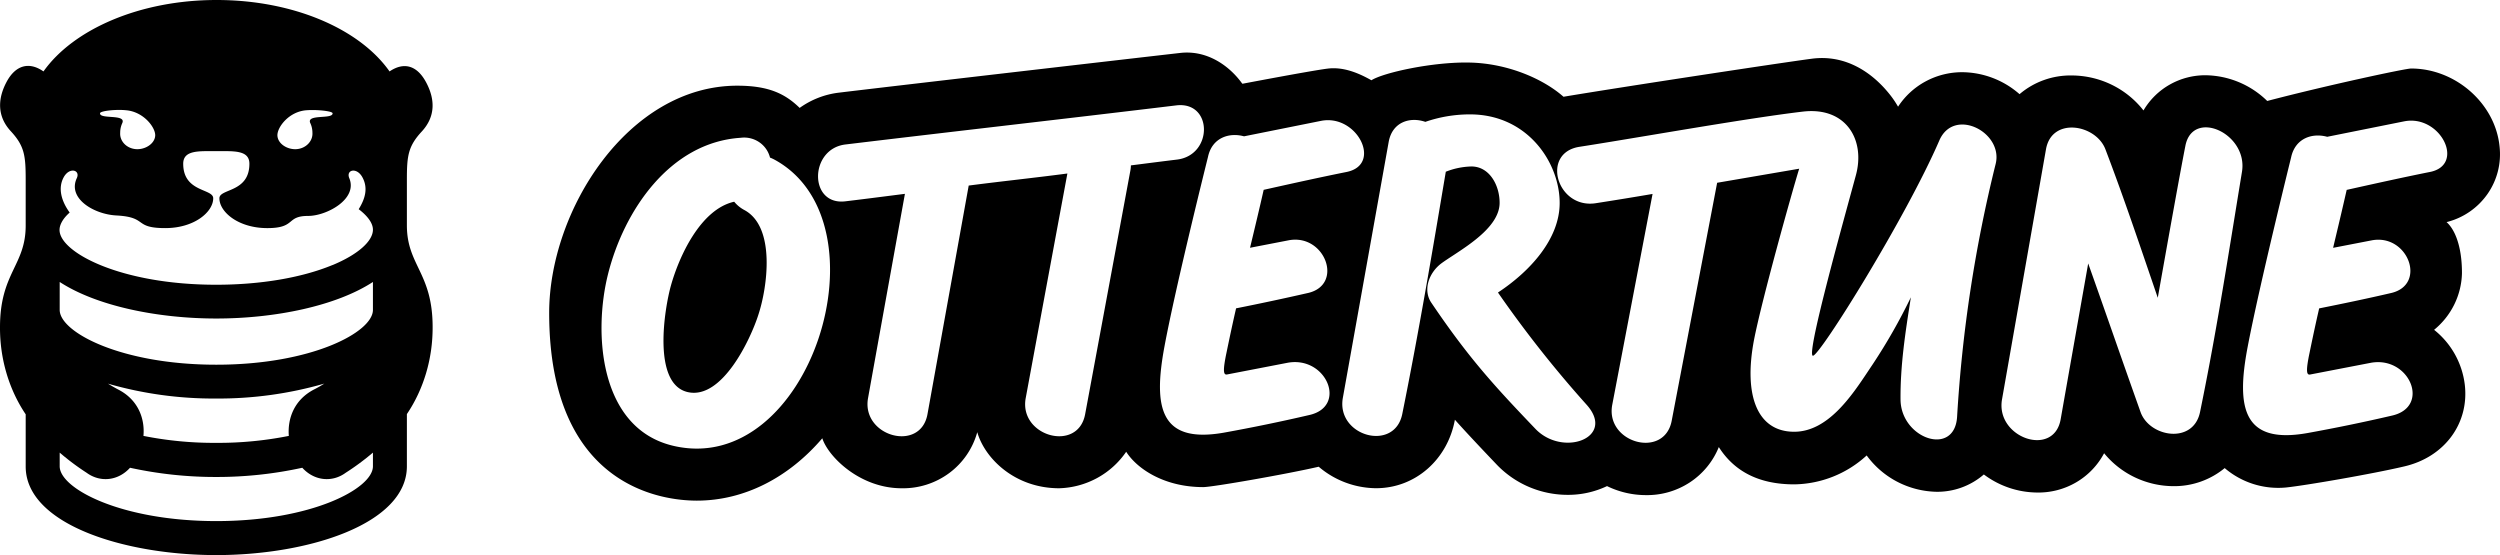
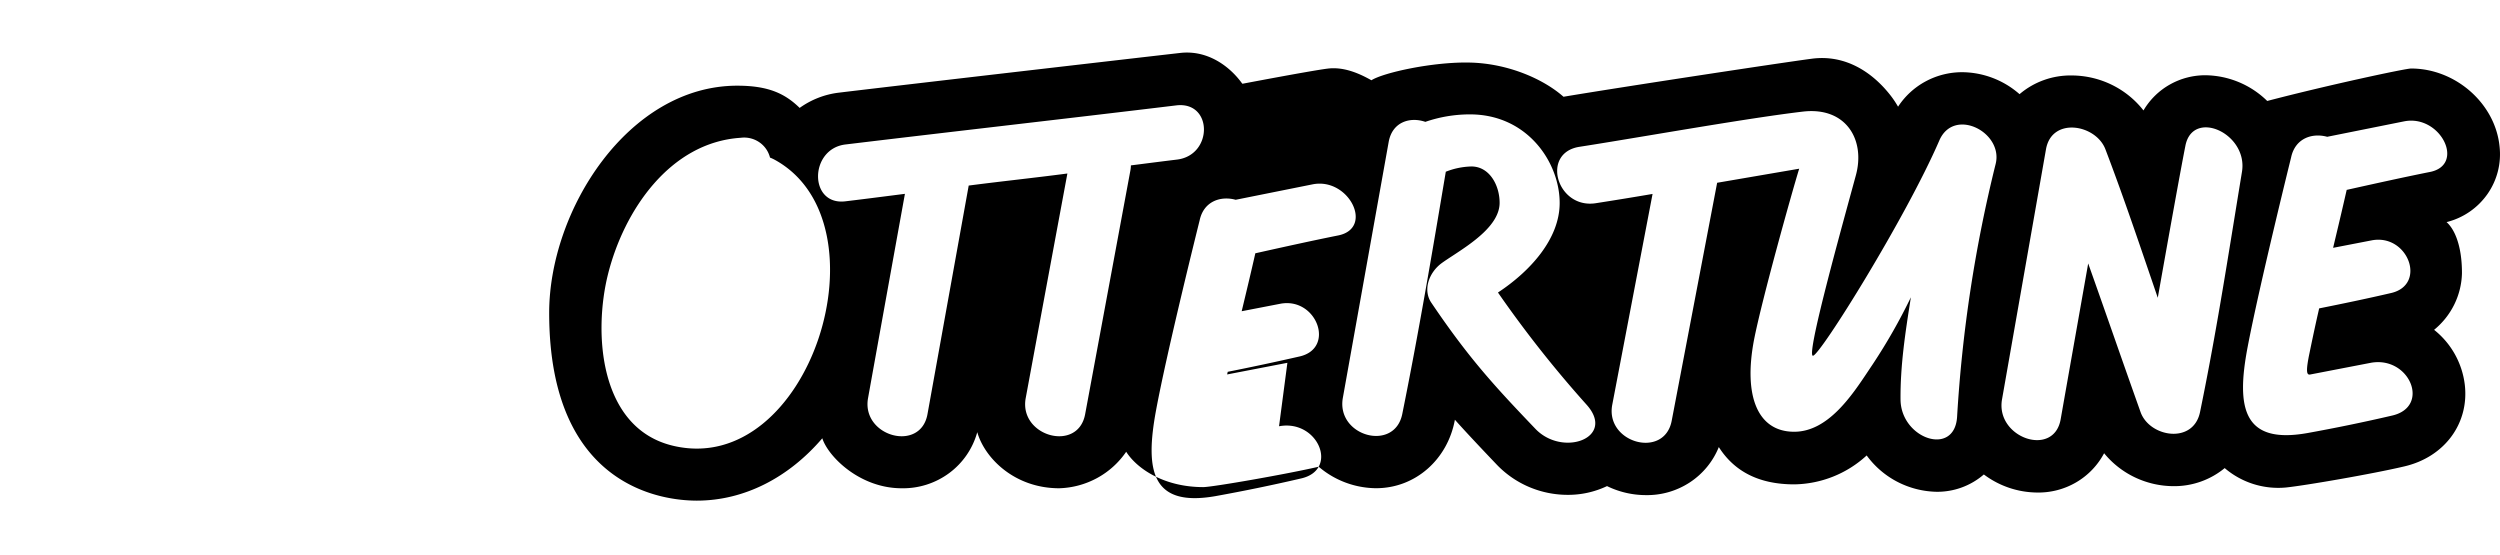
<svg xmlns="http://www.w3.org/2000/svg" width="590" height="131" fill="none">
-   <path fill="#000" d="M96.024 53.175V42.452c0-5.655.275-7.915 3.516-11.42 3.24-3.506 3.181-7.574 1.016-11.613-2.164-4.04-5.273-4.835-8.622-2.561C84.903 6.848 69.25 0 51.121 0c-18.128 0-33.817 6.916-40.86 16.858-3.385-2.37-6.601-1.493-8.718 2.492-2.117 3.985-2.236 8.107 1.004 11.613 3.241 3.506 3.516 5.765 3.516 11.49v10.79C6.063 62.653 0 64.364 0 77.237c-.032 7.43 2.102 14.658 6.063 20.541v12.325C6.063 123.674 29.238 131 51.05 131s44.975-7.381 44.975-20.952V97.723c3.97-5.879 6.109-13.11 6.075-20.542 0-12.818-6.075-14.53-6.075-24.006zM72.335 26.02c2.392-.191 6.123.192 6.158.712.084 1.493-6.23.11-5.273 2.301.338.71.515 1.506.514 2.314.12 1.959-1.53 3.67-3.695 3.848-2.164.178-4.448-1.218-4.568-3.163-.12-1.945 2.69-5.724 6.864-6.012zm-42.583 0c4.162.343 6.996 4.109 6.876 6.012-.12 1.904-2.392 3.342-4.58 3.163-2.188-.178-3.815-1.89-3.683-3.848a5.357 5.357 0 0 1 .502-2.314c.957-2.191-5.357-.808-5.261-2.3.035-.576 3.79-.96 6.146-.713zm58.26 84.029c0 5.272-14.517 12.927-36.962 12.927-22.446 0-36.963-7.655-36.963-12.927v-3.232a57.938 57.938 0 0 0 6.35 4.752c1.573 1.156 3.442 1.669 5.303 1.456 1.86-.214 3.603-1.142 4.945-2.634a94.52 94.52 0 0 0 20.329 2.177 94.393 94.393 0 0 0 20.328-2.177c1.342 1.492 3.085 2.42 4.945 2.634 1.86.213 3.73-.3 5.303-1.456a59.096 59.096 0 0 0 6.422-4.752v3.232zm-19.85-7.176a85.068 85.068 0 0 1-17.148 1.643 85.184 85.184 0 0 1-17.16-1.643c.37-4.109-1.268-8.56-5.98-10.956a42.66 42.66 0 0 1-2.39-1.37 90.157 90.157 0 0 0 25.458 3.507 90.22 90.22 0 0 0 25.59-3.52c-.765.493-1.554.945-2.391 1.37-4.676 2.41-6.302 6.806-5.98 10.969zm19.85-29.73c0 5.272-14.517 12.927-36.962 12.927-22.446 0-36.963-7.655-36.963-12.928v-6.6c8.658 5.656 23.08 8.627 36.963 8.627 13.883 0 28.304-2.972 36.962-8.627v6.6zm-9.566-10.586c-7.259 2.999-17.005 4.642-27.432 4.642-22.565 0-36.963-7.655-36.963-12.927 0-1.274.837-2.74 2.392-4.109-2.045-2.82-2.775-5.833-1.411-8.326 1.363-2.492 3.982-1.725 3.097.206-2.248 4.806 4.066 8.531 9.303 8.805 7.582.397 3.97 2.985 11.576 2.985 6.852 0 11.312-3.807 11.312-7.038 0-2.328-7.08-1.37-7.08-8.149 0-3.273 3.744-2.971 7.81-2.971 4.065 0 7.808-.301 7.808 2.971 0 6.848-7.079 5.82-7.079 8.148 0 3.232 4.46 7.04 11.312 7.04 6.852 0 4.305-2.876 9.65-2.876 4.33 0 11.755-3.972 9.687-8.915-.813-1.972 1.758-2.657 3.097-.206 1.34 2.452.741 4.944-.873 7.532 2.176 1.657 3.36 3.341 3.36 4.834 0 2.753-3.647 5.916-9.53 8.354h-.036zM178.979 74.27c-1.823 5.719-8.538 20.138-16.687 18.261-8.412-1.952-5.47-19.727-3.948-25.16 1.886-6.725 6.916-17.974 14.926-19.764a7.898 7.898 0 0 0 2.402 1.964c7.445 4.002 5.433 18.26 3.307 24.7z" />
-   <path fill="#000" fill-rule="evenodd" d="M569.015 16.17c10.475 0 19.843 8.23 20.875 18.348a16.366 16.366 0 0 1-2.846 11.273 16.702 16.702 0 0 1-9.654 6.627c1.735 1.517 3.634 5.246 3.634 12.033a17.708 17.708 0 0 1-1.812 7.403 17.895 17.895 0 0 1-4.765 5.985 19.51 19.51 0 0 1 7.244 12.952c1.069 9.15-4.791 17.08-14.273 19.28-7.583 1.79-23.352 4.5-27.866 4.973a19.527 19.527 0 0 1-7.739-.809 19.352 19.352 0 0 1-6.785-3.766 18.708 18.708 0 0 1-12.11 4.264 21.377 21.377 0 0 1-9.059-2.066 21.127 21.127 0 0 1-7.289-5.703 17.373 17.373 0 0 1-6.572 6.854 17.648 17.648 0 0 1-9.234 2.419 21.203 21.203 0 0 1-12.575-4.264 16.806 16.806 0 0 1-11.117 4.09 21.05 21.05 0 0 1-9.294-2.356 20.785 20.785 0 0 1-7.242-6.221 25.785 25.785 0 0 1-17.089 6.824c-8.313 0-14.135-3.033-17.807-8.801a18.044 18.044 0 0 1-6.841 8.334 18.363 18.363 0 0 1-10.424 3.003 20.96 20.96 0 0 1-9.117-2.126 21.366 21.366 0 0 1-9.306 2.064 23.28 23.28 0 0 1-9.08-1.855 23.064 23.064 0 0 1-7.607-5.243c-3.621-3.791-7.708-8.142-9.909-10.628-1.735 9.472-9.419 16.16-18.586 16.16a21.072 21.072 0 0 1-13.556-5.072c-7.318 1.703-25.049 4.811-27.25 4.811-9.28 0-15.668-4.376-18.183-8.341a19.706 19.706 0 0 1-6.852 6.193 19.95 19.95 0 0 1-8.955 2.421c-10.538 0-17.592-7.11-19.34-13.239a17.928 17.928 0 0 1-6.619 9.654 18.279 18.279 0 0 1-11.225 3.585c-9.922 0-17.367-7.52-18.725-11.797-7.922 9.261-18.397 14.718-29.626 14.718-7.646 0-34.833-2.846-34.833-44.315 0-24.227 18.674-53.613 44.39-53.613 7.431 0 11.305 1.914 14.725 5.245a19.875 19.875 0 0 1 9.293-3.605c12.701-1.54 73.627-8.59 80.543-9.372 6.099-.696 11.393 2.772 14.612 7.247h.201s16.373-3.12 20.02-3.555c3.647-.435 7.18 1.019 10.261 2.76 2.88-1.828 14.637-4.389 23.276-4.177 8.966.21 17.329 3.878 22.057 8.067 14.398-2.4 50.728-7.93 58.587-8.975 7.86-1.044 14.26 3.095 18.624 8.702.643.833 1.227 1.71 1.748 2.622a17.889 17.889 0 0 1 6.529-5.988 18.133 18.133 0 0 1 8.636-2.154 20.733 20.733 0 0 1 13.506 5.184c3.433-2.93 7.84-4.5 12.374-4.413 3.262.02 6.477.773 9.401 2.203a21.44 21.44 0 0 1 7.474 6.051 16.75 16.75 0 0 1 6.245-6.127 16.99 16.99 0 0 1 8.518-2.177 21.187 21.187 0 0 1 14.437 6.067c13.958-3.655 32.569-7.658 33.952-7.658zM237.149 29.653c13.614-1.591 27.241-3.184 40.433-4.78 8.664-1.045 8.74 11.759.176 12.79-2.739.33-5.492.683-8.244 1.034l-2.621.334a7.352 7.352 0 0 1-.113 1.156l-10.689 57.579c-1.685 9.099-15.693 5.221-14.021-3.829 3.27-17.66 6.548-35.324 9.834-52.992-3.737.496-7.908.988-12.066 1.478-3.873.458-7.735.913-11.223 1.369l-9.733 53.974c-1.647 9.099-15.656 5.221-14.021-3.829 3.081-17.117 5.709-31.648 8.702-48.194l-3.097.396c-3.654.467-7.302.933-10.95 1.37-8.664 1.044-8.551-12.381 0-13.413 12.29-1.48 24.957-2.961 37.633-4.443zm190.705 54.304c1.647 0 22.006-32.705 29.828-50.804 3.445-7.968 15.165-1.927 13.291 5.544a327.18 327.18 0 0 0-9.104 59.766c-.666 9.361-13.191 5.072-13.342-4.09-.074-8.166 1.141-15.925 2.378-23.818l.062-.396a134.913 134.913 0 0 1-8.979 15.774c-.334.493-.681 1.015-1.042 1.558-3.961 5.956-9.579 14.403-17.519 14.403-8.664 0-11.996-8.453-9.481-21.679 1.861-9.534 8.94-34.818 10.663-40.4l-19.365 3.32-10.727 56.174c-1.735 9.099-15.756 5.22-14.021-3.817l9.507-49.722a897.588 897.588 0 0 1-13.405 2.188c-9.167 1.417-13.053-11.884-3.836-13.314 4.369-.675 10.187-1.646 16.495-2.699 12.74-2.126 27.481-4.586 36.321-5.617 10.148-1.131 14.675 6.725 12.411 15.029-.305 1.123-.645 2.367-1.01 3.703l-.011.039c-3.889 14.232-10.619 38.858-9.114 38.858zm81.381-13.679c2.691-15.165 5.395-30.219 6.527-35.912 1.747-8.764 14.838-2.872 13.342 6.19a5459 5459 0 0 0-1.689 10.361c-2.548 15.698-4.975 30.652-8.208 46.336-1.584 7.657-11.909 5.941-14.034 0a3540.912 3540.912 0 0 1-6.366-18.061c-1.991-5.68-3.979-11.356-5.995-17.019-.928 5.263-1.862 10.54-2.791 15.799-1.249 7.061-2.492 14.09-3.71 21.008-1.635 9.112-15.43 4.314-13.833-4.736l10.375-59.02c1.358-7.707 11.77-5.892 14.021 0 3.771 9.883 7.241 20.053 10.719 30.247l.013.036.007.021.007.02.007.021 1.608 4.71zm58.129-41.637-18.146 3.642c-3.521-.97-7.545.323-8.514 4.86 0 0-7.545 30.443-10.273 44.813-2.729 14.37-1.006 22.897 14.021 20.262a406.015 406.015 0 0 0 20.12-4.152c9.117-2.113 4.049-14.171-5.143-12.43l-14.223 2.746c-.842.162-1.081-.683-.151-5.121 1.131-5.49 1.693-7.962 2.124-9.86l.14-.62c5.533-1.106 11.38-2.324 16.989-3.629 8.501-1.976 3.974-14.047-4.578-12.43l-9.116 1.765.624-2.63.002-.008a942.247 942.247 0 0 0 2.58-11.036c6.577-1.467 13.254-2.946 19.567-4.214 8.576-1.616 2.578-13.674-6.023-11.958zm-263.54 56.982-14.222 2.747c-.843.161-1.082-.684-.151-5.122 1.13-5.484 1.691-7.958 2.122-9.855l.001-.004.14-.62a618.108 618.108 0 0 0 17.002-3.63c8.488-1.976 3.961-14.046-4.59-12.43l-9.117 1.765.166-.69c1.052-4.385 2.109-8.79 3.053-12.984 6.565-1.466 13.242-2.946 19.555-4.214 8.551-1.715 2.515-13.773-6.049-12.057l-18.146 3.642c-3.508-.97-7.545.323-8.501 4.86 0 0-7.62 30.443-10.286 44.813-2.666 14.37-1.006 22.897 14.034 20.262a409.115 409.115 0 0 0 20.12-4.152c9.129-2.001 4.074-14.06-5.131-12.331zm49.695-16.588a270.58 270.58 0 0 0 20.963 26.527c6.903 7.794-5.735 12.431-12.186 5.582-9.682-10.119-15.706-16.682-24.508-29.71-2.037-3.008-.554-7.135 2.452-9.335.698-.508 1.574-1.082 2.544-1.717 4.537-2.97 11.125-7.283 11.125-12.516 0-4.202-2.44-8.577-6.64-8.577-2.079.05-4.133.471-6.061 1.243-3.206 19.093-6.426 38.162-10.274 57.18-1.836 9.063-15.643 5.222-14.021-3.828 3.609-20.125 10.815-60.388 10.815-60.388.855-4.736 5.042-5.98 8.651-4.736a32.125 32.125 0 0 1 10.551-1.765c13.543 0 21.151 11.337 21.151 20.908 0 8.515-7.017 16.16-14.562 21.132zM182.752 37.662a10.752 10.752 0 0 0-1.031-.472 6.217 6.217 0 0 0-2.556-3.642 6.345 6.345 0 0 0-4.36-1.032c-16.776 1.094-27.565 17.266-31.3 32.133-3.508 13.935-2.087 36.409 15.329 40.549 32.331 7.682 51.269-52.694 23.918-67.536z" clip-rule="evenodd" />
+   <path fill="#000" fill-rule="evenodd" d="M569.015 16.17c10.475 0 19.843 8.23 20.875 18.348a16.366 16.366 0 0 1-2.846 11.273 16.702 16.702 0 0 1-9.654 6.627c1.735 1.517 3.634 5.246 3.634 12.033a17.708 17.708 0 0 1-1.812 7.403 17.895 17.895 0 0 1-4.765 5.985 19.51 19.51 0 0 1 7.244 12.952c1.069 9.15-4.791 17.08-14.273 19.28-7.583 1.79-23.352 4.5-27.866 4.973a19.527 19.527 0 0 1-7.739-.809 19.352 19.352 0 0 1-6.785-3.766 18.708 18.708 0 0 1-12.11 4.264 21.377 21.377 0 0 1-9.059-2.066 21.127 21.127 0 0 1-7.289-5.703 17.373 17.373 0 0 1-6.572 6.854 17.648 17.648 0 0 1-9.234 2.419 21.203 21.203 0 0 1-12.575-4.264 16.806 16.806 0 0 1-11.117 4.09 21.05 21.05 0 0 1-9.294-2.356 20.785 20.785 0 0 1-7.242-6.221 25.785 25.785 0 0 1-17.089 6.824c-8.313 0-14.135-3.033-17.807-8.801a18.044 18.044 0 0 1-6.841 8.334 18.363 18.363 0 0 1-10.424 3.003 20.96 20.96 0 0 1-9.117-2.126 21.366 21.366 0 0 1-9.306 2.064 23.28 23.28 0 0 1-9.08-1.855 23.064 23.064 0 0 1-7.607-5.243c-3.621-3.791-7.708-8.142-9.909-10.628-1.735 9.472-9.419 16.16-18.586 16.16a21.072 21.072 0 0 1-13.556-5.072c-7.318 1.703-25.049 4.811-27.25 4.811-9.28 0-15.668-4.376-18.183-8.341a19.706 19.706 0 0 1-6.852 6.193 19.95 19.95 0 0 1-8.955 2.421c-10.538 0-17.592-7.11-19.34-13.239a17.928 17.928 0 0 1-6.619 9.654 18.279 18.279 0 0 1-11.225 3.585c-9.922 0-17.367-7.52-18.725-11.797-7.922 9.261-18.397 14.718-29.626 14.718-7.646 0-34.833-2.846-34.833-44.315 0-24.227 18.674-53.613 44.39-53.613 7.431 0 11.305 1.914 14.725 5.245a19.875 19.875 0 0 1 9.293-3.605c12.701-1.54 73.627-8.59 80.543-9.372 6.099-.696 11.393 2.772 14.612 7.247h.201s16.373-3.12 20.02-3.555c3.647-.435 7.18 1.019 10.261 2.76 2.88-1.828 14.637-4.389 23.276-4.177 8.966.21 17.329 3.878 22.057 8.067 14.398-2.4 50.728-7.93 58.587-8.975 7.86-1.044 14.26 3.095 18.624 8.702.643.833 1.227 1.71 1.748 2.622a17.889 17.889 0 0 1 6.529-5.988 18.133 18.133 0 0 1 8.636-2.154 20.733 20.733 0 0 1 13.506 5.184c3.433-2.93 7.84-4.5 12.374-4.413 3.262.02 6.477.773 9.401 2.203a21.44 21.44 0 0 1 7.474 6.051 16.75 16.75 0 0 1 6.245-6.127 16.99 16.99 0 0 1 8.518-2.177 21.187 21.187 0 0 1 14.437 6.067c13.958-3.655 32.569-7.658 33.952-7.658zM237.149 29.653c13.614-1.591 27.241-3.184 40.433-4.78 8.664-1.045 8.74 11.759.176 12.79-2.739.33-5.492.683-8.244 1.034l-2.621.334a7.352 7.352 0 0 1-.113 1.156l-10.689 57.579c-1.685 9.099-15.693 5.221-14.021-3.829 3.27-17.66 6.548-35.324 9.834-52.992-3.737.496-7.908.988-12.066 1.478-3.873.458-7.735.913-11.223 1.369l-9.733 53.974c-1.647 9.099-15.656 5.221-14.021-3.829 3.081-17.117 5.709-31.648 8.702-48.194l-3.097.396c-3.654.467-7.302.933-10.95 1.37-8.664 1.044-8.551-12.381 0-13.413 12.29-1.48 24.957-2.961 37.633-4.443zm190.705 54.304c1.647 0 22.006-32.705 29.828-50.804 3.445-7.968 15.165-1.927 13.291 5.544a327.18 327.18 0 0 0-9.104 59.766c-.666 9.361-13.191 5.072-13.342-4.09-.074-8.166 1.141-15.925 2.378-23.818l.062-.396a134.913 134.913 0 0 1-8.979 15.774c-.334.493-.681 1.015-1.042 1.558-3.961 5.956-9.579 14.403-17.519 14.403-8.664 0-11.996-8.453-9.481-21.679 1.861-9.534 8.94-34.818 10.663-40.4l-19.365 3.32-10.727 56.174c-1.735 9.099-15.756 5.22-14.021-3.817l9.507-49.722a897.588 897.588 0 0 1-13.405 2.188c-9.167 1.417-13.053-11.884-3.836-13.314 4.369-.675 10.187-1.646 16.495-2.699 12.74-2.126 27.481-4.586 36.321-5.617 10.148-1.131 14.675 6.725 12.411 15.029-.305 1.123-.645 2.367-1.01 3.703l-.011.039c-3.889 14.232-10.619 38.858-9.114 38.858zm81.381-13.679c2.691-15.165 5.395-30.219 6.527-35.912 1.747-8.764 14.838-2.872 13.342 6.19a5459 5459 0 0 0-1.689 10.361c-2.548 15.698-4.975 30.652-8.208 46.336-1.584 7.657-11.909 5.941-14.034 0a3540.912 3540.912 0 0 1-6.366-18.061c-1.991-5.68-3.979-11.356-5.995-17.019-.928 5.263-1.862 10.54-2.791 15.799-1.249 7.061-2.492 14.09-3.71 21.008-1.635 9.112-15.43 4.314-13.833-4.736l10.375-59.02c1.358-7.707 11.77-5.892 14.021 0 3.771 9.883 7.241 20.053 10.719 30.247l.013.036.007.021.007.02.007.021 1.608 4.71zm58.129-41.637-18.146 3.642c-3.521-.97-7.545.323-8.514 4.86 0 0-7.545 30.443-10.273 44.813-2.729 14.37-1.006 22.897 14.021 20.262a406.015 406.015 0 0 0 20.12-4.152c9.117-2.113 4.049-14.171-5.143-12.43l-14.223 2.746c-.842.162-1.081-.683-.151-5.121 1.131-5.49 1.693-7.962 2.124-9.86l.14-.62c5.533-1.106 11.38-2.324 16.989-3.629 8.501-1.976 3.974-14.047-4.578-12.43l-9.116 1.765.624-2.63.002-.008a942.247 942.247 0 0 0 2.58-11.036c6.577-1.467 13.254-2.946 19.567-4.214 8.576-1.616 2.578-13.674-6.023-11.958zm-263.54 56.982-14.222 2.747l.001-.004.14-.62a618.108 618.108 0 0 0 17.002-3.63c8.488-1.976 3.961-14.046-4.59-12.43l-9.117 1.765.166-.69c1.052-4.385 2.109-8.79 3.053-12.984 6.565-1.466 13.242-2.946 19.555-4.214 8.551-1.715 2.515-13.773-6.049-12.057l-18.146 3.642c-3.508-.97-7.545.323-8.501 4.86 0 0-7.62 30.443-10.286 44.813-2.666 14.37-1.006 22.897 14.034 20.262a409.115 409.115 0 0 0 20.12-4.152c9.129-2.001 4.074-14.06-5.131-12.331zm49.695-16.588a270.58 270.58 0 0 0 20.963 26.527c6.903 7.794-5.735 12.431-12.186 5.582-9.682-10.119-15.706-16.682-24.508-29.71-2.037-3.008-.554-7.135 2.452-9.335.698-.508 1.574-1.082 2.544-1.717 4.537-2.97 11.125-7.283 11.125-12.516 0-4.202-2.44-8.577-6.64-8.577-2.079.05-4.133.471-6.061 1.243-3.206 19.093-6.426 38.162-10.274 57.18-1.836 9.063-15.643 5.222-14.021-3.828 3.609-20.125 10.815-60.388 10.815-60.388.855-4.736 5.042-5.98 8.651-4.736a32.125 32.125 0 0 1 10.551-1.765c13.543 0 21.151 11.337 21.151 20.908 0 8.515-7.017 16.16-14.562 21.132zM182.752 37.662a10.752 10.752 0 0 0-1.031-.472 6.217 6.217 0 0 0-2.556-3.642 6.345 6.345 0 0 0-4.36-1.032c-16.776 1.094-27.565 17.266-31.3 32.133-3.508 13.935-2.087 36.409 15.329 40.549 32.331 7.682 51.269-52.694 23.918-67.536z" clip-rule="evenodd" />
</svg>